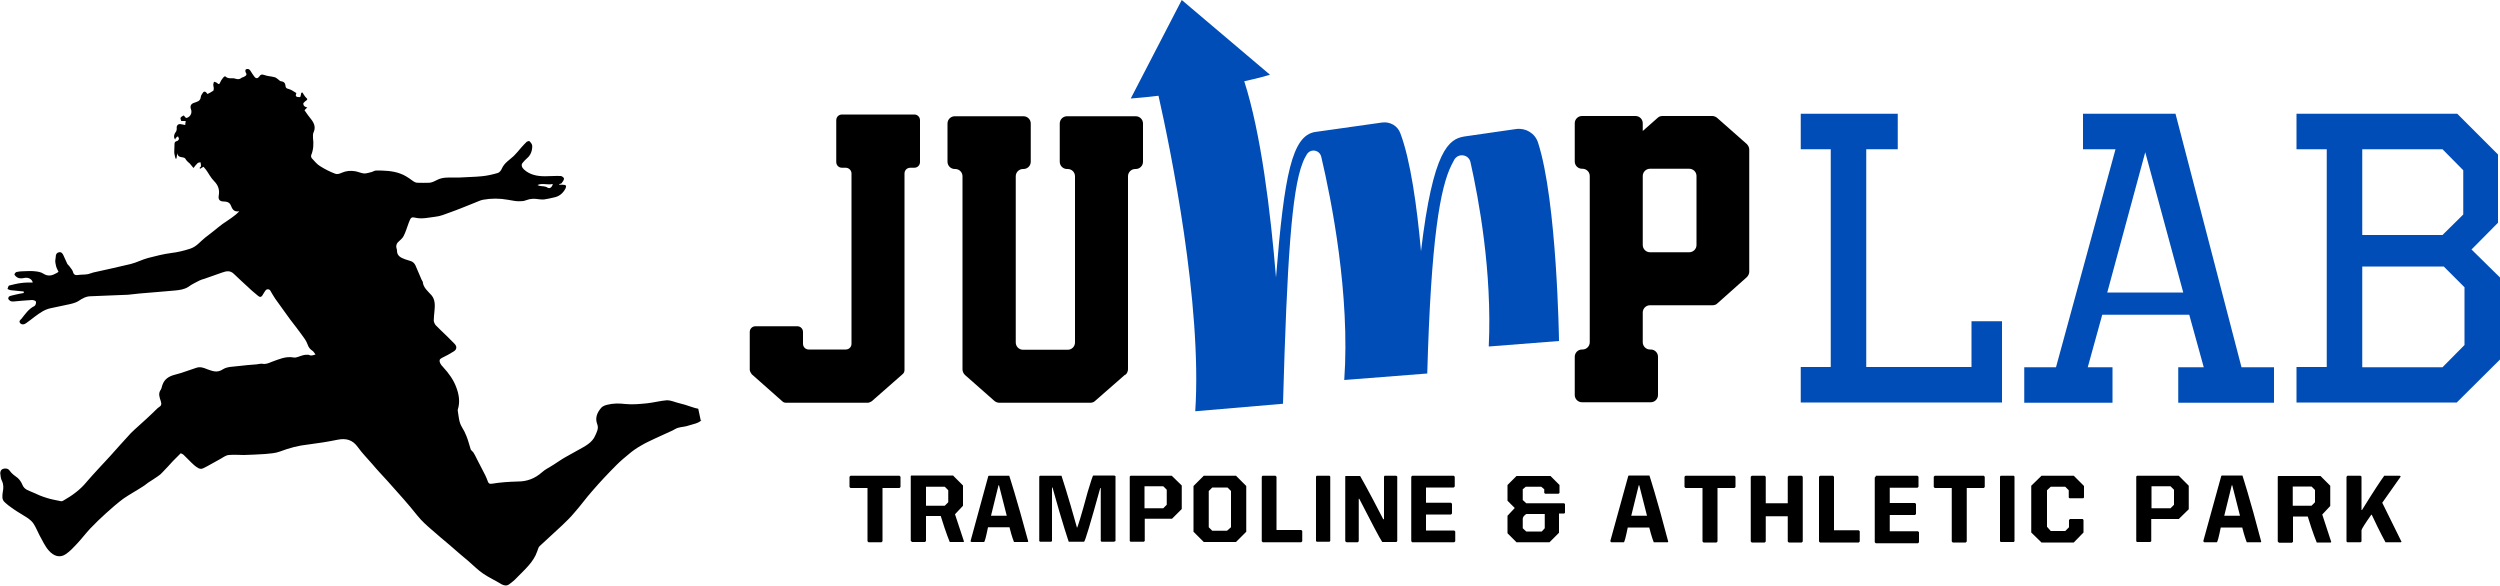
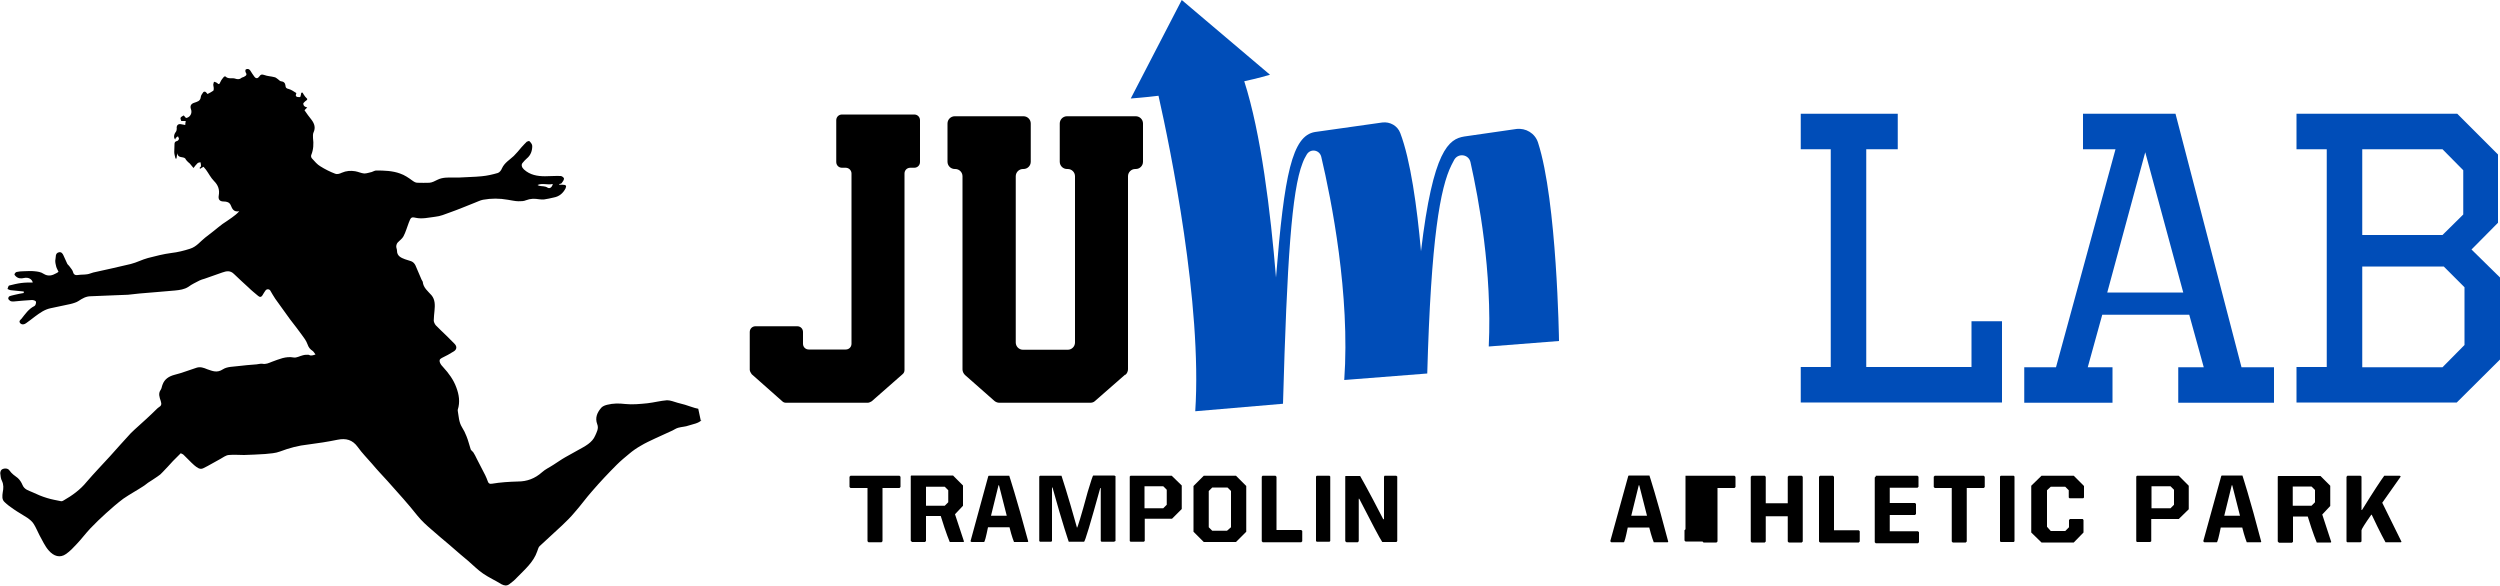
<svg xmlns="http://www.w3.org/2000/svg" id="_レイヤー_1" viewBox="0 0 100 23.42">
  <defs>
    <style>.cls-1{fill:#004db8;}</style>
  </defs>
  <polygon class="cls-1" points="75.91 5.97 74.65 5.97 74.65 14.68 78.86 14.68 78.86 12.85 80.08 12.85 80.08 16.1 72.03 16.1 72.03 14.68 73.23 14.68 73.23 5.97 72.03 5.97 72.03 4.55 75.91 4.55 75.91 5.97" />
  <path class="cls-1" d="m89.66,14.69h1.3v1.42h-3.83v-1.42h1.02l-.58-2.1h-3.48l-.58,2.1h.99v1.42h-3.53v-1.42h1.27l2.38-8.72h-1.3v-1.42h3.7l2.64,10.14Zm-5.37-2.99h3.04l-1.52-5.61-1.52,5.61Z" />
  <path class="cls-1" d="m99.92,8.91l-1.06,1.07,1.14,1.12v3.28l-1.73,1.72h-6.41v-1.42h1.21V5.97h-1.21v-1.42h6.43l1.63,1.63v2.72Zm-5.43-2.94v3.43h3.21l.83-.82v-1.77l-.83-.84h-3.21Zm0,4.69v4.03h3.21l.88-.89v-2.31l-.83-.83h-3.26Z" />
  <path d="m45,14.99l-1.2,1.05c-.05.05-.12.07-.19.07h-3.64c-.07,0-.14-.03-.19-.07l-1.18-1.04c-.06-.06-.1-.14-.1-.22v-7.73c0-.16-.13-.29-.29-.29h-.02c-.16,0-.29-.13-.29-.29v-1.53c0-.16.13-.29.29-.29h2.75c.16,0,.29.13.29.29v1.53c0,.16-.13.29-.29.29h-.02c-.16,0-.29.13-.29.29v6.65c0,.16.13.29.29.29h1.79c.16,0,.29-.13.29-.29v-6.65c0-.16-.13-.29-.29-.29h-.03c-.16,0-.29-.13-.29-.29v-1.53c0-.16.13-.29.29-.29h2.75c.16,0,.29.13.29.29v1.53c0,.16-.13.29-.29.29h-.02c-.16,0-.29.13-.29.29v7.72c0,.08-.04.17-.1.22Z" />
-   <path d="m69.88,11.08l-1.19,1.06c-.05.05-.12.07-.19.07h-2.5c-.16,0-.29.13-.29.29v1.19c0,.16.13.29.29.29h.03c.16,0,.29.13.29.29v1.53c0,.16-.13.29-.29.29h-2.75c-.16,0-.29-.13-.29-.29v-1.53c0-.16.13-.29.29-.29h.02c.16,0,.29-.13.29-.29v-6.65c0-.16-.13-.29-.29-.29h-.02c-.16,0-.29-.13-.29-.29v-1.53c0-.16.13-.29.29-.29h2.14c.16,0,.29.13.29.29v.31l.6-.53c.05-.05.12-.07.19-.07h1.99c.07,0,.14.03.19.07l1.19,1.05c.06.06.1.14.1.22v4.89c0,.08-.04.16-.1.22Zm-2.02-1.28v-2.76c0-.16-.13-.29-.29-.29h-1.57c-.16,0-.29.13-.29.29v2.76c0,.16.13.29.29.29h1.57c.16,0,.29-.13.29-.29Z" />
  <path d="m36.1,14.97l-1.23,1.08s-.1.06-.15.06h-3.28c-.06,0-.11-.02-.15-.06l-1.22-1.08s-.08-.11-.08-.17v-1.52c0-.13.1-.23.23-.23h1.67c.13,0,.23.1.23.23v.47c0,.13.1.23.23.23h1.48c.13,0,.23-.1.23-.23v-6.81c0-.13-.11-.23-.23-.23h-.15c-.13,0-.23-.1-.23-.23v-1.67c0-.13.1-.23.23-.23h2.89c.13,0,.23.1.23.23v1.67c0,.13-.1.23-.23.23h-.16c-.13,0-.23.1-.23.23v7.86c0,.07-.03.13-.08.17Z" />
  <path class="cls-1" d="m62.36,13.62s-.08-5.58-.84-7.92c-.12-.37-.49-.59-.87-.54l-2.08.3c-.61.1-1.25.52-1.73,4.59-.16-1.79-.42-3.65-.83-4.73-.11-.29-.41-.46-.72-.42l-2.69.38c-.91.15-1.23,1.67-1.56,5.82-.22-2.65-.6-5.77-1.27-7.85.52-.11,1.03-.26,1.03-.26l-3.53-2.99-2.04,3.94s.64-.05,1.11-.11c.48,2.13,1.75,8.34,1.47,12.62l3.51-.3c.16-5.73.35-8.52.78-9.62.05-.14.11-.25.17-.35.15-.25.51-.19.58.09.41,1.74,1.16,5.52.92,8.93l3.32-.26c.15-5.41.52-7.44.97-8.34.04-.08.08-.15.11-.21.16-.28.58-.22.65.1.33,1.48.87,4.37.73,7.37l2.81-.22Z" />
  <path d="m28.07,16.8c-.14.14-.34.16-.52.22-.13.05-.28.05-.42.09-.08.02-.15.07-.23.11,0,0,0,0,0,0-.23.11-.47.21-.7.32-.19.09-.39.18-.57.29-.16.09-.32.2-.46.32-.17.14-.34.28-.5.44-.34.34-.67.69-.98,1.05-.25.28-.46.58-.71.86-.15.18-.32.35-.49.51-.3.28-.61.56-.91.84-.05.05-.06.13-.09.2-.15.44-.5.73-.81,1.05-.09.1-.2.19-.31.27-.1.07-.19.06-.31,0-.24-.15-.51-.27-.74-.43-.22-.15-.4-.34-.6-.51-.1-.09-.21-.17-.31-.26-.15-.13-.3-.26-.45-.39-.23-.19-.45-.38-.68-.58-.21-.18-.41-.36-.58-.57-.18-.23-.37-.45-.56-.67-.21-.24-.43-.48-.64-.72-.21-.23-.42-.45-.62-.69-.19-.22-.4-.43-.57-.67-.21-.29-.47-.36-.81-.29-.39.08-.78.14-1.17.19-.39.04-.76.14-1.13.28-.18.07-.39.08-.59.1-.28.02-.57.03-.85.04-.2,0-.41-.02-.61,0-.12.01-.23.1-.34.16-.23.12-.45.26-.68.37-.14.07-.26-.04-.36-.12-.15-.13-.28-.28-.43-.42-.03-.03-.08-.04-.11-.06-.11.11-.21.21-.31.31-.14.15-.27.3-.41.44-.06.07-.13.13-.21.18-.12.09-.25.16-.38.25-.06.04-.12.1-.19.14-.26.17-.54.32-.8.5-.24.18-.47.38-.69.58-.21.19-.42.39-.62.6-.19.2-.36.43-.55.63-.13.14-.27.29-.43.4-.24.17-.49.09-.69-.14-.16-.18-.25-.4-.37-.61-.08-.15-.14-.31-.23-.45-.06-.1-.16-.18-.26-.25-.18-.12-.37-.22-.54-.34-.13-.09-.26-.18-.37-.29-.11-.1-.09-.25-.07-.39.03-.15.04-.3-.03-.45-.05-.09-.06-.21-.07-.31,0-.06.03-.14.08-.16.1-.05.23-.04.29.05.09.13.21.21.33.3.08.07.15.18.19.28.08.19.25.22.4.29.19.09.38.17.58.23.19.06.38.09.57.13.03,0,.06-.01.09-.03.35-.2.67-.43.93-.75.3-.35.62-.68.93-1.02.28-.31.55-.62.83-.92.2-.2.42-.38.62-.57.14-.13.28-.26.42-.4.02-.02.04-.04.07-.06.12-.07.13-.13.09-.26-.05-.15-.11-.3,0-.45.04-.06.04-.13.07-.2.08-.23.26-.34.49-.4.29-.07.58-.19.87-.28.15-.05.29,0,.43.06.21.07.39.16.63,0,.17-.11.42-.1.64-.13.21-.03.42-.04.63-.06.1,0,.21-.04.3-.03.15.03.26-.03.39-.08.28-.1.55-.23.87-.17.11.02.24-.06.37-.09.07-.02.14-.02.21-.02.03,0,.07.03.1.03.07,0,.13-.02.19-.04-.04-.05-.07-.11-.11-.14-.11-.07-.17-.15-.21-.27-.05-.14-.14-.26-.23-.38-.15-.21-.31-.41-.47-.62-.2-.27-.39-.55-.59-.82-.07-.11-.14-.22-.2-.33-.04-.06-.14-.07-.19,0-.04.06-.09.13-.12.19-.04.07-.1.09-.17.03-.13-.11-.27-.22-.39-.34-.19-.18-.39-.35-.58-.54-.15-.15-.3-.12-.47-.06-.24.08-.47.17-.71.25-.07.02-.14.04-.2.07-.15.08-.31.15-.44.25-.17.11-.35.13-.54.15-.23.02-.46.04-.7.06-.24.02-.48.04-.72.06-.15.01-.31.04-.46.05-.17.01-.34.01-.51.02-.33.01-.65.03-.98.04-.19,0-.34.09-.49.19-.09.06-.21.09-.32.12-.27.06-.53.11-.8.17-.24.05-.43.19-.62.33-.12.09-.23.18-.36.27-.07.05-.16.07-.23,0-.07-.08,0-.13.05-.18.15-.19.29-.4.52-.51.04-.02.07-.12.06-.17-.01-.04-.1-.07-.16-.07-.25.01-.49.04-.74.06-.05,0-.1,0-.14-.03-.03-.02-.07-.06-.07-.09,0-.03.02-.08.05-.09.07-.03.15-.04.22-.06.12-.03.23-.05.35-.07,0-.02,0-.04,0-.06-.17-.02-.33-.03-.5-.05-.05,0-.1-.03-.15-.05.02-.05.03-.13.07-.14.16-.04.32-.08.48-.1.15-.02.3-.02.46-.02-.03-.14-.18-.22-.35-.18-.12.03-.24.02-.33-.07-.02-.02-.06-.06-.05-.08.01-.04.05-.08.08-.09.09-.02.18-.03.27-.03.15,0,.3-.02.45,0,.12.01.26.03.36.1.19.12.35.07.51-.02.03-.01.05-.03.09-.06-.03-.07-.07-.13-.09-.2-.02-.08-.04-.16-.04-.24,0-.05.02-.1.02-.16,0-.1.04-.16.13-.18.1-.02.15.06.18.13.05.11.1.22.15.33.02.04.07.07.1.12.04.06.1.12.12.18.03.12.08.17.21.15.12-.02.25-.01.37-.03.08-.01.16-.05.24-.07.5-.11,1-.22,1.5-.34.24-.06.46-.18.69-.24.31-.08.62-.16.93-.2.26-.03.5-.09.75-.17.26-.08.41-.29.6-.44.12-.09.24-.19.36-.28.11-.09.22-.18.34-.27.13-.09.26-.17.38-.26.1-.07.2-.15.29-.25-.22.04-.28-.09-.34-.24-.05-.12-.16-.15-.28-.15-.16,0-.23-.08-.2-.24.04-.23-.02-.41-.19-.58-.13-.13-.21-.3-.32-.45-.03-.04-.07-.08-.1-.12-.05.03-.09.05-.13.08,0,0-.02-.02-.03-.03.02-.03.06-.05.06-.08,0-.05-.01-.1-.02-.15-.04.01-.09.01-.12.04-.06.06-.11.12-.16.19-.05-.06-.1-.12-.15-.18-.02-.02-.05-.04-.07-.06-.04-.04-.08-.08-.11-.14-.09-.09-.29,0-.32-.21-.01.07-.02.14-.03.21-.01,0-.03,0-.04,0-.02-.09-.05-.17-.05-.26,0-.1.01-.21.01-.31,0-.07.02-.11.1-.13.03,0,.07-.05.08-.08,0-.03-.03-.07-.04-.11-.03.02-.06.04-.08.06-.02.02-.02.05-.03.07-.07-.06-.06-.2.02-.3.03-.04.04-.09.04-.13-.02-.13.05-.21.18-.18.05.01.11.02.16.03,0-.06.01-.1.02-.16-.06,0-.12,0-.18,0-.05-.13-.05-.14.09-.22,0,0,.02,0,.02.01.03.03.05.06.08.09.16-.02.26-.19.2-.35-.05-.13,0-.22.13-.26.11-.04.24-.06.26-.22,0-.07.06-.14.1-.2.01-.02.06-.03.08-.02.04.02.06.06.09.09.08-.04.16-.08.23-.13.02-.02.02-.07.02-.11,0-.04-.02-.09-.02-.13,0-.04.02-.08.03-.12.04.01.08.02.11.04.09.08.1.07.15-.04.03-.07.08-.13.13-.19.01-.02.06-.03.07-.02.11.11.25.05.37.08.09.03.18.05.26-.02.04-.03.09-.03.13-.06.06-.03.11-.07.05-.16-.02-.03-.02-.11,0-.12.06-.04.13-.03.18.04.05.08.1.16.16.24.08.11.15.07.21-.01.05-.08.1-.08.19-.05.13.05.28.05.42.09.05.01.08.05.13.08.04.03.08.08.12.08.11.01.17.07.18.18,0,.08.04.11.13.13.11.03.2.1.3.16,0,0,0,.02,0,.03-.03.06-.03.11.05.13.04,0,.1.01.11,0,.02-.05.03-.1.04-.17,0,0,.05,0,.05-.01.04.07.07.12.11.17.03.04.09.08.08.1,0,.04-.07.06-.1.1-.02.02-.06.05-.06.08,0,.03.02.08.05.1.03.03.07.03.11.05-.04.04-.08.07-.11.11.09.13.18.26.28.38.12.16.17.32.08.51-.03.06-.02.15-.02.22.03.23.02.46-.07.68-.02.04,0,.12.04.15.1.11.2.23.32.3.19.12.39.22.6.3.07.03.18,0,.26-.04.18-.08.36-.09.54-.06.12.02.24.08.36.09.1,0,.2-.04.3-.06.06-.02.12-.06.18-.06.32,0,.65.01.95.12.18.06.34.17.49.28.07.05.13.09.21.09.16,0,.32.01.48,0,.11-.01.22-.07.32-.12.2-.1.42-.09.63-.09.09,0,.18,0,.26,0,.29-.02.59-.02.88-.05.22-.02.43-.07.64-.13.07-.02.14-.11.17-.19.1-.22.31-.34.47-.49.11-.11.21-.23.31-.35.07-.08.14-.15.21-.22.03-.02.1-.04.11-.02.05.05.11.12.11.19,0,.19-.06.37-.22.5-.06.05-.12.12-.17.18-.06.07-.03.18.06.26.24.22.54.27.84.27.21,0,.42-.02.63-.01.05,0,.13.07.13.1,0,.06-.05.13-.09.18-.02.03-.06.03-.1.04,0,.01,0,.02,0,.03.05,0,.09,0,.14,0,.13,0,.16.04.11.15-.1.19-.25.32-.47.36-.13.03-.26.06-.4.08-.06,0-.13,0-.19-.01-.18-.03-.34-.03-.52.04-.09.04-.2.04-.3.04-.14,0-.28-.04-.43-.06-.33-.06-.66-.06-.99,0-.11.02-.22.08-.33.12-.33.13-.66.27-1,.39-.19.07-.38.15-.58.17-.26.03-.52.1-.79.04-.17-.04-.19-.01-.27.2-.07.18-.12.37-.21.54-.05.1-.16.17-.24.26-.03.04-.05.1-.05.15,0,.06.03.11.03.17,0,.21.16.28.32.34.08.03.17.05.25.08.17.07.19.24.26.38.05.11.1.23.15.35.01.03.04.06.05.09.02.24.21.38.35.54.15.18.14.4.12.62-.01.13-.03.26-.03.39,0,.06.04.14.08.19.13.14.28.27.42.41.11.11.22.22.33.33.1.1.1.22-.02.3-.16.1-.32.19-.49.27-.1.05-.1.11-.07.19.03.07.08.13.13.18.22.24.41.5.52.8.11.29.16.59.06.9,0,.01,0,.03,0,.04.04.22.04.45.17.66.07.11.13.23.18.36.07.17.11.35.17.53.02.04.07.07.1.11.05.08.1.17.14.26.11.22.23.44.34.66.04.08.07.16.1.24.03.09.07.11.16.1.35-.06.7-.08,1.05-.09.36,0,.68-.12.96-.37.13-.12.31-.2.46-.3.16-.1.31-.21.47-.3.17-.1.35-.19.52-.29.27-.15.56-.29.68-.58.05-.12.15-.28.08-.45-.1-.26,0-.48.17-.67.06-.06.15-.09.23-.11.24-.06.47-.06.72-.03.29.03.59,0,.89-.03.26-.03.52-.1.78-.12.14,0,.28.06.42.1.1.03.2.05.3.08.13.04.26.09.4.13.04.01.09.02.13.03.03.16.07.32.1.47Zm-5.97-9.44c-.2.05-.4-.05-.6.04.03.02.05.02.06.03.11.03.23,0,.35.08.07.04.16,0,.2-.14Z" />
  <path d="m34.03,19.03h1.95s.04.04.04.04v.41s-.04.04-.04.04h-.68s0,2.13,0,2.13l-.04.04h-.52s-.04-.04-.04-.04v-2.13s-.68,0-.68,0l-.04-.04v-.41s.04-.04.04-.04Z" />
  <path d="m38.13,19.03l.39.39v.81s-.32.34-.32.34l.36,1.09-.02.02h-.55s-.15-.35-.36-1.04h-.59s0,1,0,1l-.04.04h-.52s-.05-.05-.05-.05v-2.59s.02-.02.02-.02h1.68Zm-1.09.43v.77s.75,0,.75,0l.14-.14v-.48s-.14-.14-.14-.14h-.75Z" />
  <path d="m40.37,19.03s.29.88.76,2.63l-.02.02h-.55s-.09-.21-.18-.59h-.86c-.08.39-.13.59-.16.59h-.5s-.04-.03-.04-.03l.71-2.6.02-.02h.82Zm-.43.38l-.3,1.22h.63s-.31-1.22-.31-1.22h-.02Z" />
  <path d="m41.61,19.03h.85s.24.72.62,2.08c.02,0,.17-.48.43-1.44.13-.43.2-.65.22-.65h.85s.02.02.02.02h.02s0,2.6,0,2.6l-.06.03h-.5s-.03-.03-.03-.03v-2.12s-.02,0-.02,0c-.4,1.44-.61,2.15-.65,2.15h-.61s-.25-.72-.65-2.17h-.02s0,2.14,0,2.14l-.03.03h-.45s-.03-.03-.03-.03v-2.58s.03-.03.03-.03Z" />
  <path d="m45.21,19.03h1.66s.4.39.4.39v.94s-.39.39-.39.39h-1.09s0,.89,0,.89l-.04.03h-.53s-.03-.03-.03-.03v-2.58s.03-.03.03-.03Zm.57.43v.87s.75,0,.75,0l.14-.14v-.6s-.14-.14-.14-.14h-.75Z" />
  <path d="m48.15,19.03h1.29s.41.41.41.41v1.83s-.41.41-.41.41h-1.29s-.41-.41-.41-.41v-1.83s.41-.41.41-.41Zm.2.61v1.45s.14.14.14.14h.59s.16-.14.16-.14v-1.45s-.14-.14-.14-.14h-.61s-.14.14-.14.14Z" />
  <path d="m50.5,19.03h.52s.04.04.04.04v2.13s.99,0,.99,0l.04.04v.41s-.04.04-.04.04h-1.54s-.04-.04-.04-.04v-2.58s.03-.04.03-.04Z" />
  <path d="m52.67,19.03h.51s.03.03.03.03v2.58s-.03.03-.03.03h-.51s-.03-.03-.03-.03v-2.58s.03-.03.03-.03Z" />
  <path d="m54.4,19.03s.33.57.92,1.72l.02.02h.02s0-.02,0-.02v-1.68s.02-.04.02-.04h.47s.04.03.04.03v2.58s-.03.04-.03.04h-.57c-.11-.16-.41-.74-.92-1.73h-.02s0,1.7,0,1.7l-.04.04h-.45s-.05-.04-.05-.04v-2.59s.01-.02.01-.02h.59Z" />
-   <path d="m56.48,19.03h1.67s.04.04.04.04v.39s-.04.04-.04.04h-1.11s0,.61,0,.61h1s.04.04.04.04v.39s-.04.04-.04.04h-1s0,.64,0,.64h1.13s.04.04.04.04v.39s-.04.04-.04.04h-1.68s-.04-.04-.04-.04v-2.58s.04-.04.04-.04Z" />
-   <path d="m60.69,19.04h1.33l.36.36v.32l-.04.03h-.53l-.04-.03v-.15l-.12-.1h-.62l-.12.1v.43l.14.13h1.52l.03.04v.34l-.03.03h-.21v.77l-.38.38h-1.32l-.36-.36v-.7l.29-.31-.29-.29v-.63l.36-.36Zm.22,1.71v.38l.14.13h.62l.12-.13v-.57h-.74c-.09.06-.14.13-.14.19Z" />
  <path d="m65.98,19.03s.29.88.75,2.64l-.02.02h-.56s-.09-.22-.18-.59h-.86c-.08.39-.13.59-.16.59h-.5l-.04-.04.72-2.61.02-.02h.83Zm-.43.38l-.3,1.22h.63l-.31-1.22h-.02Z" />
-   <path d="m67.42,19.03h1.96l.04.04v.41l-.04.04h-.68v2.14l-.04.04h-.52l-.04-.04v-2.14h-.68l-.04-.04v-.41l.04-.04Z" />
+   <path d="m67.42,19.03h1.96l.04.04v.41l-.04.04h-.68v2.14l-.04.04h-.52l-.04-.04h-.68l-.04-.04v-.41l.04-.04Z" />
  <path d="m70.07,19.03h.52l.04.04v1.06h.88v-1.06l.04-.04h.52l.04.04v2.59l-.04.04h-.52l-.04-.04v-1.01h-.88v1.01l-.04.04h-.52l-.04-.04v-2.59l.04-.04Z" />
  <path d="m72.8,19.03h.52l.04.04v2.14h.99l.04.04v.41l-.04.04h-1.55l-.04-.04v-2.59l.04-.04Z" />
  <path d="m75.03,19.03h1.67l.04.04v.4l-.04.04h-1.11v.61h1.01l.04.04v.4l-.04.04h-1.01v.65h1.13l.04.04v.4l-.04.04h-1.69l-.04-.04v-2.59l.04-.04Z" />
  <path d="m77.39,19.03h1.96l.04.04v.41l-.04.04h-.68v2.14l-.04.04h-.52l-.04-.04v-2.14h-.68l-.04-.04v-.41l.04-.04Z" />
  <path d="m80.03,19.03h.52l.03.03v2.59l-.03.03h-.52l-.03-.03v-2.59l.03-.03Z" />
  <path d="m81.66,19.03h1.29l.41.41v.46l-.03.03h-.55l-.03-.03v-.29l-.14-.14h-.58l-.15.14v1.46s.15.17.15.17h.58l.15-.15v-.29l.04-.04h.51l.03.04v.5l-.39.4h-1.29l-.41-.4v-1.87s.41-.4.41-.4Z" />
  <path d="m85.49,19.03h1.66l.4.4v.94l-.4.39h-1.1v.89l-.04.03h-.53l-.03-.03v-2.59l.03-.03Zm.57.43v.87h.76l.14-.14v-.6l-.14-.14h-.76Z" />
  <path d="m89.7,19.03s.29.88.75,2.64l-.02.02h-.56s-.09-.22-.18-.59h-.86c-.08.39-.13.59-.16.59h-.5l-.04-.04.72-2.61.02-.02h.83Zm-.43.38l-.3,1.22h.63l-.31-1.22h-.02Z" />
  <path d="m92.81,19.03l.4.4v.81l-.32.34.36,1.1-.02.02h-.56s-.15-.35-.36-1.04h-.59v1.01l-.04.04h-.52l-.05-.05v-2.6s.02-.02.02-.02h1.69Zm-1.1.43v.77h.75l.14-.14v-.49l-.14-.14h-.75Z" />
  <path d="m93.89,19.03h.53l.04.03v1.34h.02c.47-.76.77-1.21.89-1.37h.62l.04.03-.74,1.05.77,1.56-.02.02h-.62s-.21-.37-.55-1.1h-.02c-.26.37-.39.58-.39.62v.45l-.04.03h-.53l-.03-.03v-2.59l.03-.03Z" />
</svg>